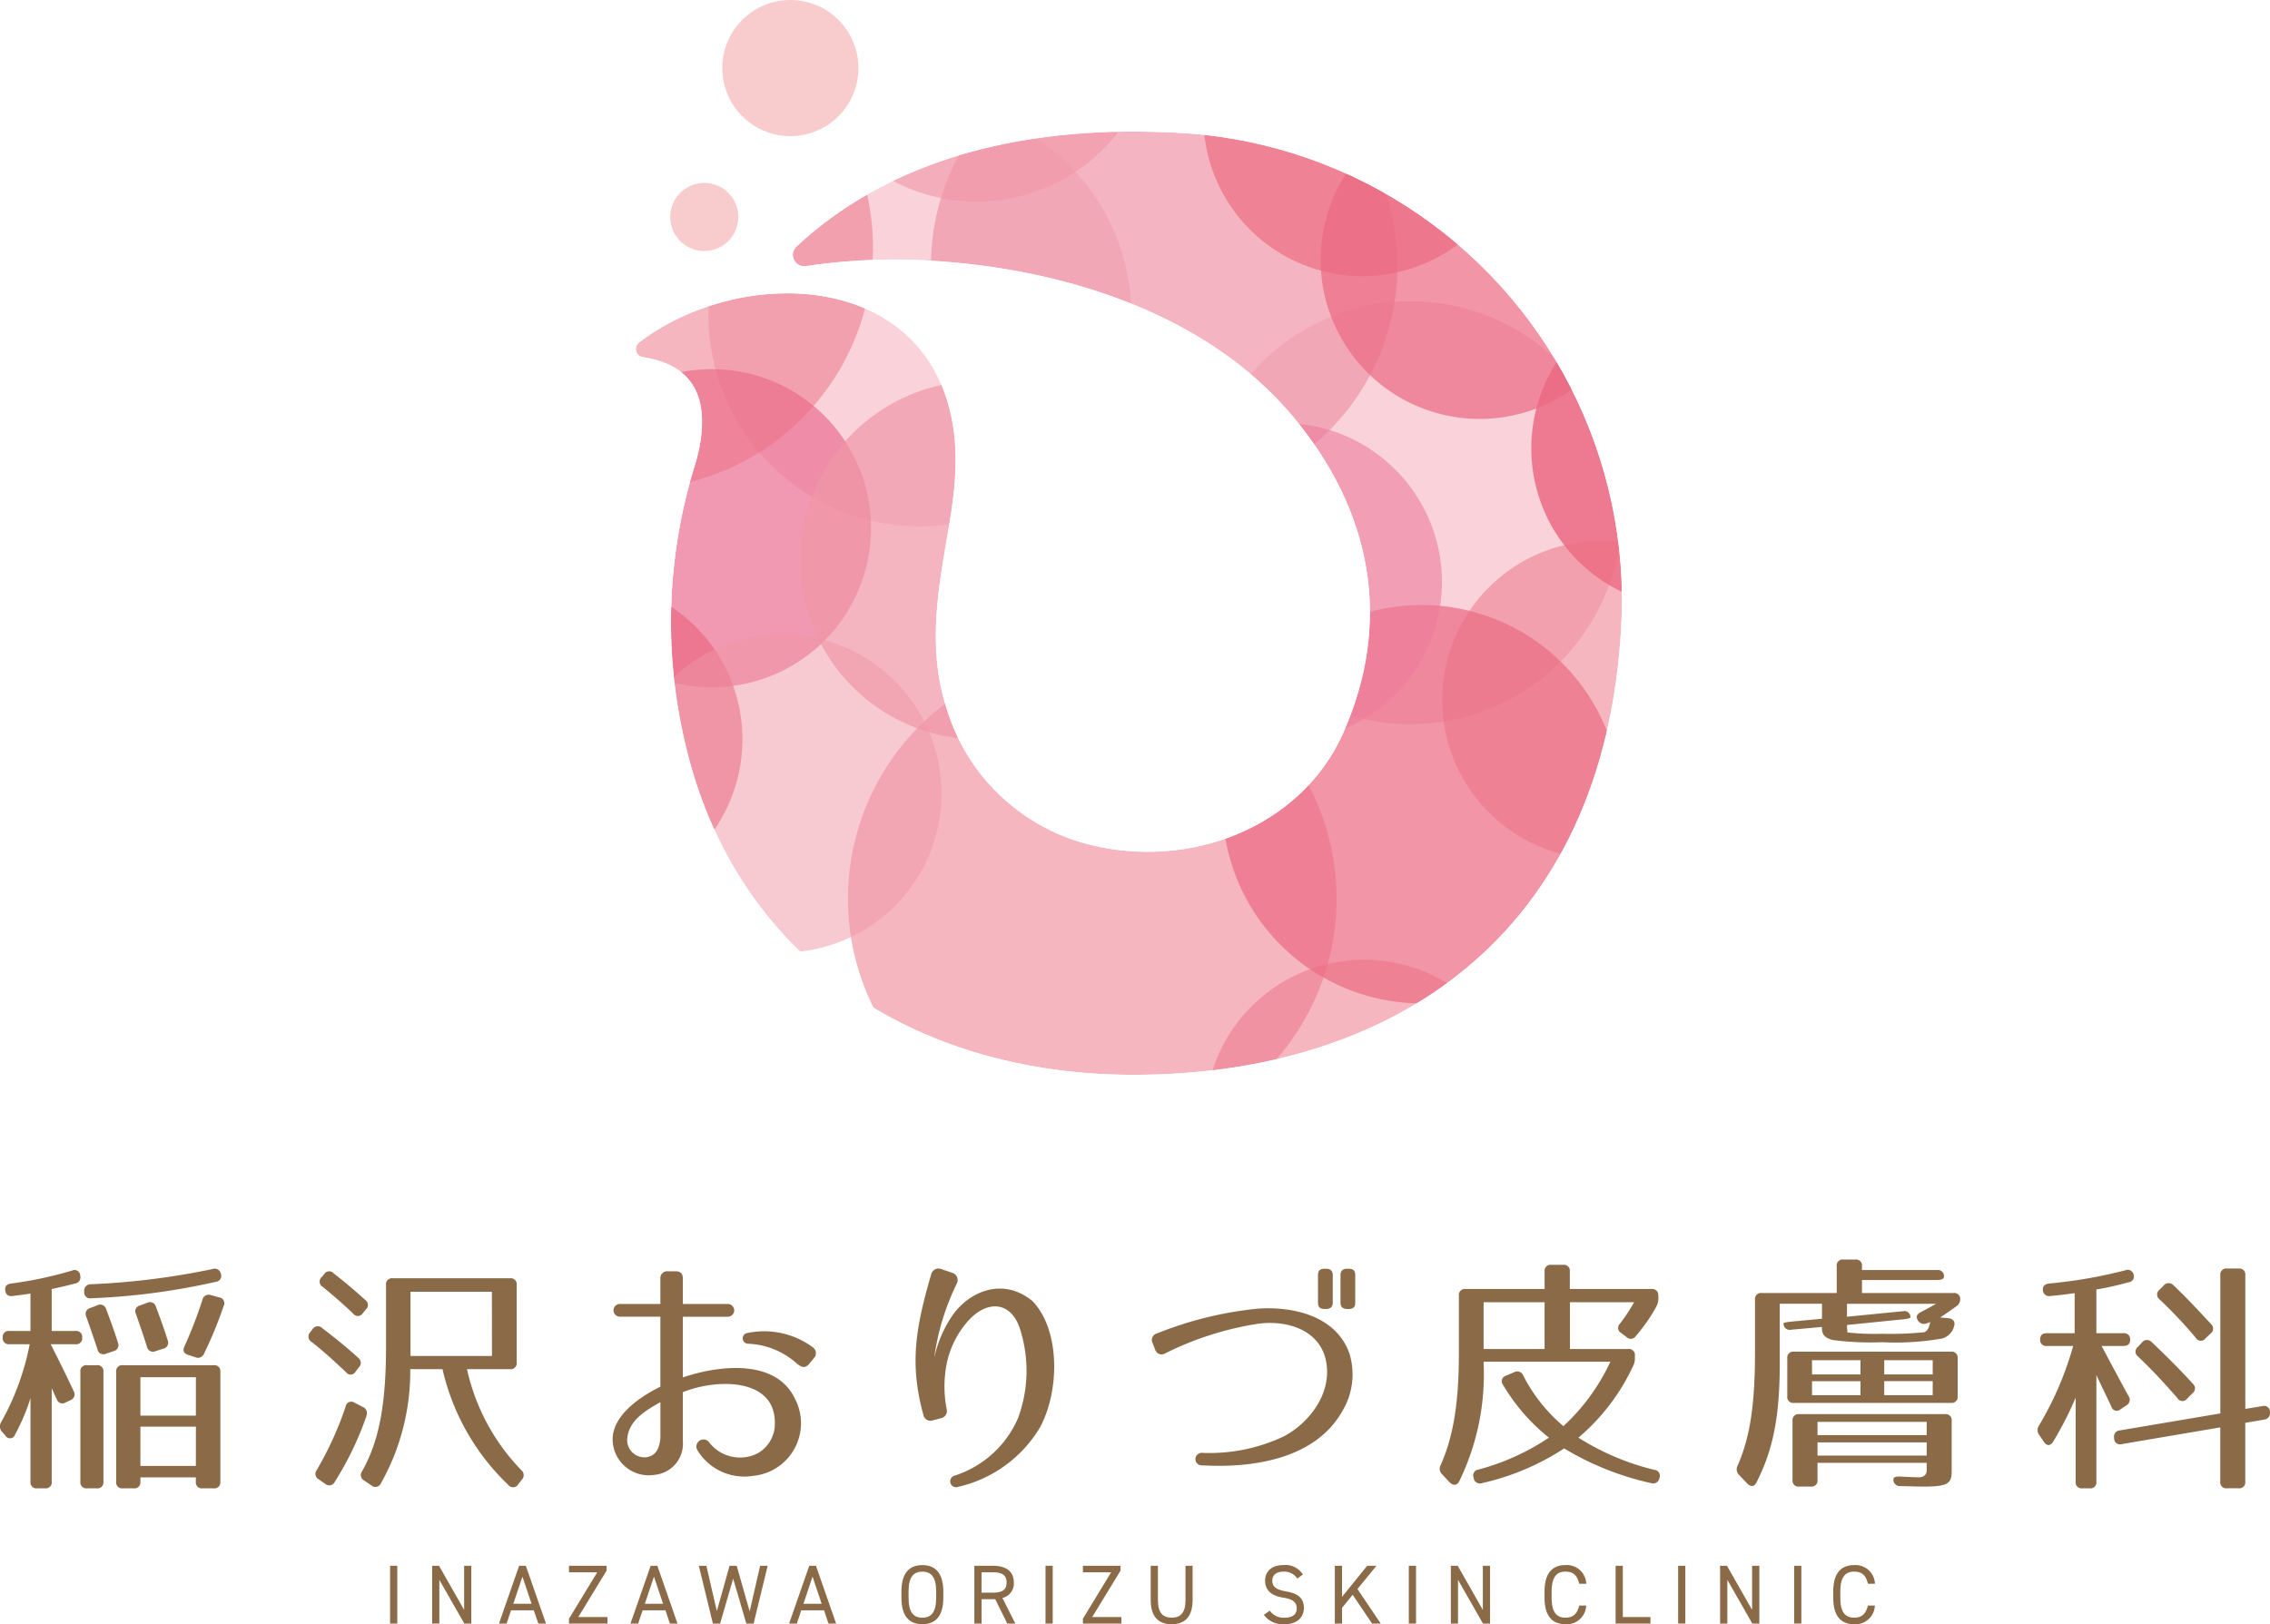
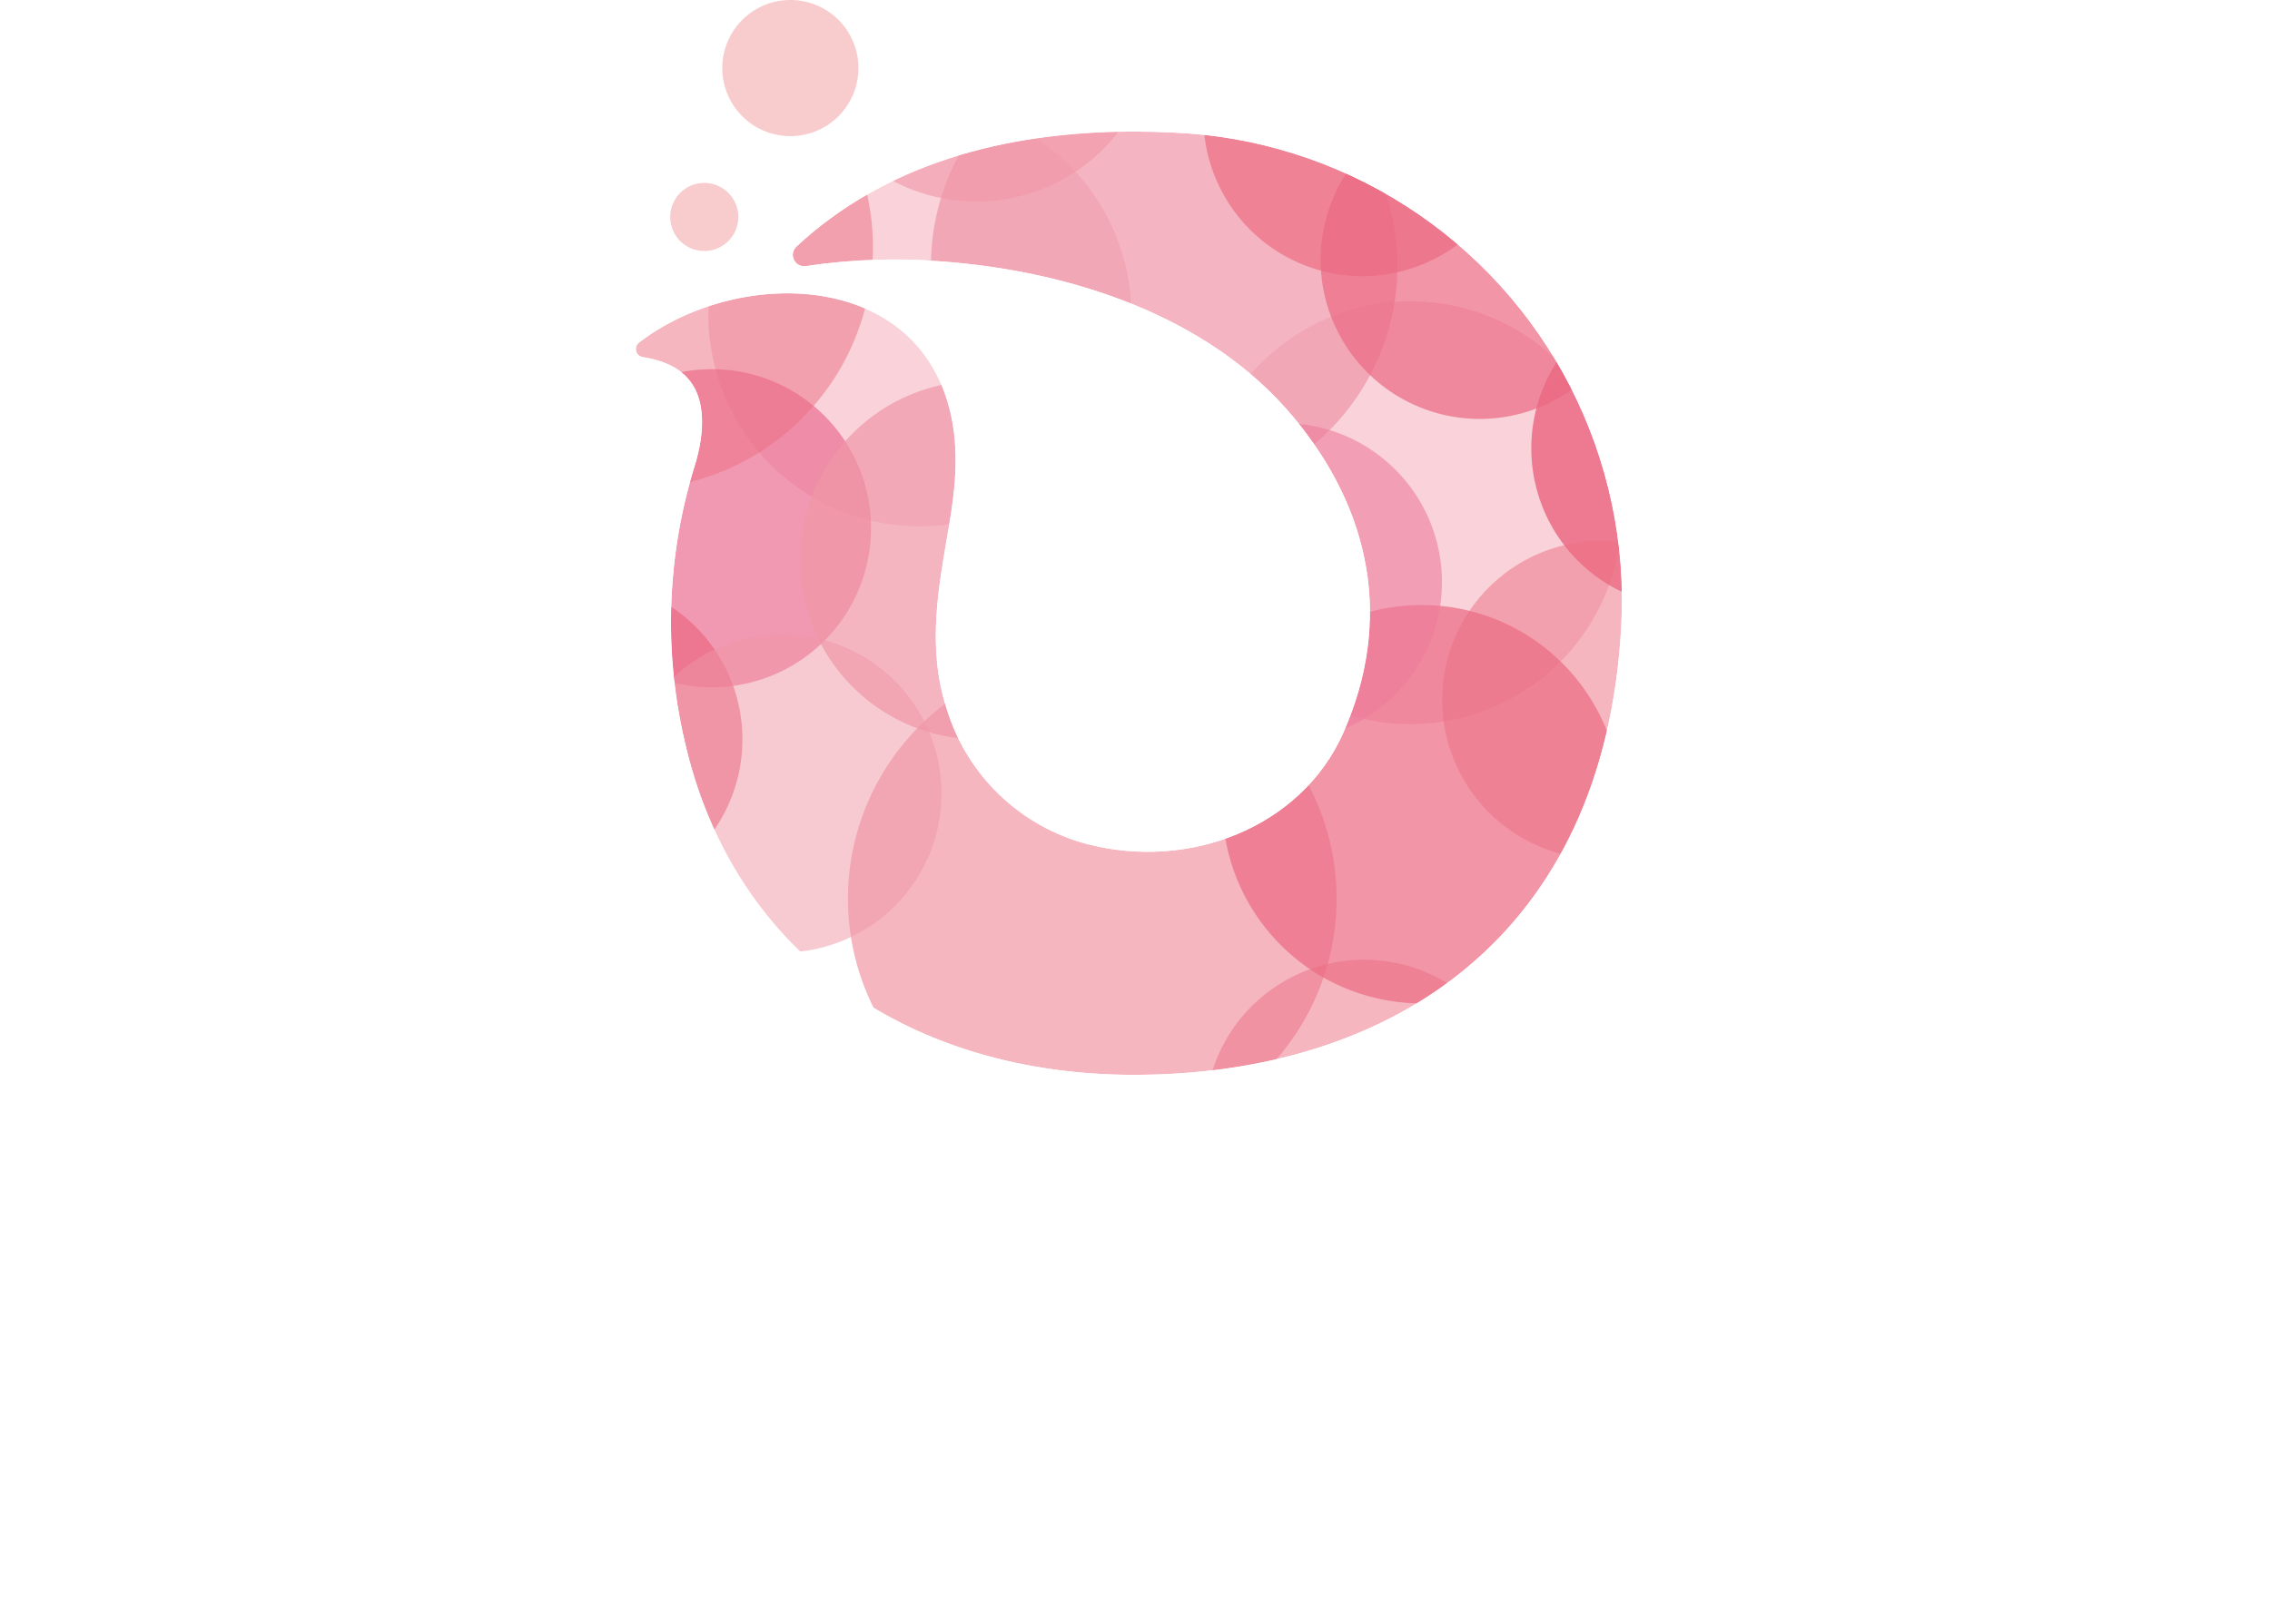
<svg xmlns="http://www.w3.org/2000/svg" width="214" height="153.159" viewBox="0 0 214 153.159">
  <defs>
    <clipPath id="clip-path">
-       <rect id="長方形_907" data-name="長方形 907" width="214" height="34.389" fill="none" />
-     </clipPath>
+       </clipPath>
    <clipPath id="clip-path-2">
      <path id="パス_1822" data-name="パス 1822" d="M55.706,58.106h0a1.067,1.067,0,0,0,.9,1.83A55.936,55.936,0,0,1,69.473,59.5c12.01.9,25.048,5.08,33.02,14.587,7.439,8.872,9.469,19.346,4.76,29.891-3.988,8.93-14.506,12.934-24.052,10.482a18.874,18.874,0,0,1-13.363-12.885c-1.842-5.8-.72-11.4.234-17.008.669-3.929,1.074-7.858-.123-11.846C66.209,60.26,49.913,60.217,40.88,67.139a.773.773,0,0,0,.349,1.382c3.412.538,6.252,2.36,5.447,7.894a16.848,16.848,0,0,1-.518,2.245,49.529,49.529,0,0,0-1,25.984C49.8,125.3,66.973,136.2,87.495,136.2c24.416,0,44.4-13.147,45.973-42.3A44.17,44.17,0,0,0,91.141,47.34q-1.81-.085-3.591-.086C75.2,47.254,63.987,50.4,55.708,58.1" transform="translate(-40.572 -47.254)" fill="none" />
    </clipPath>
    <clipPath id="clip-path-3">
      <rect id="長方形_838" data-name="長方形 838" width="30.005" height="30.003" fill="none" />
    </clipPath>
    <clipPath id="clip-path-4">
      <rect id="長方形_837" data-name="長方形 837" width="30.004" height="30.003" fill="none" />
    </clipPath>
    <clipPath id="clip-path-5">
      <rect id="長方形_840" data-name="長方形 840" width="46.068" height="46.069" fill="none" />
    </clipPath>
    <clipPath id="clip-path-7">
      <rect id="長方形_842" data-name="長方形 842" width="39.869" height="39.869" fill="none" />
    </clipPath>
    <clipPath id="clip-path-10">
      <rect id="長方形_843" data-name="長方形 843" width="39.869" height="39.868" fill="none" />
    </clipPath>
    <clipPath id="clip-path-11">
      <rect id="長方形_846" data-name="長方形 846" width="43.973" height="43.973" fill="none" />
    </clipPath>
    <clipPath id="clip-path-13">
      <rect id="長方形_848" data-name="長方形 848" width="30.003" height="30.003" fill="none" />
    </clipPath>
    <clipPath id="clip-path-14">
      <rect id="長方形_847" data-name="長方形 847" width="30.003" height="30.004" fill="none" />
    </clipPath>
    <clipPath id="clip-path-15">
      <rect id="長方形_850" data-name="長方形 850" width="30.004" height="30.004" fill="none" />
    </clipPath>
    <clipPath id="clip-path-21">
      <rect id="長方形_856" data-name="長方形 856" width="37.567" height="37.567" fill="none" />
    </clipPath>
    <clipPath id="clip-path-22">
      <rect id="長方形_855" data-name="長方形 855" width="37.567" height="37.566" fill="none" />
    </clipPath>
    <clipPath id="clip-path-25">
      <rect id="長方形_860" data-name="長方形 860" width="33.802" height="33.804" fill="none" />
    </clipPath>
    <clipPath id="clip-path-26">
      <rect id="長方形_859" data-name="長方形 859" width="33.802" height="33.802" fill="none" />
    </clipPath>
    <clipPath id="clip-path-28">
      <rect id="長方形_861" data-name="長方形 861" width="33.802" height="33.803" fill="none" />
    </clipPath>
    <clipPath id="clip-path-37">
      <rect id="長方形_872" data-name="長方形 872" width="45.707" height="45.707" fill="none" />
    </clipPath>
    <clipPath id="clip-path-39">
      <rect id="長方形_874" data-name="長方形 874" width="30.004" height="30.005" fill="none" />
    </clipPath>
  </defs>
  <g id="logo" transform="translate(-527 -2771)">
    <g id="グループ_1202" data-name="グループ 1202" transform="translate(527 2889.77)">
      <g id="グループ_1201" data-name="グループ 1201" transform="translate(0 0)" clip-path="url(#clip-path)">
        <path id="パス_1873" data-name="パス 1873" d="M1.2,4.079c-.424.047-.659-.117-.706-.542q-.071-.565.565-.636A36.743,36.743,0,0,0,6.805,1.676a.529.529,0,0,1,.754.471.588.588,0,0,1-.471.754c-.659.165-1.6.4-2.214.518V7.376H7.112a.562.562,0,0,1,.636.636.555.555,0,0,1-.636.612H4.78c1.06,2.1,1.766,3.557,2.167,4.428a.58.58,0,0,1-.306.848l-.447.212a.562.562,0,0,1-.848-.306c-.212-.448-.448-.99-.471-1.037v8.809a.562.562,0,0,1-.636.636h-.73a.562.562,0,0,1-.636-.636V13.712a18.879,18.879,0,0,1-1.461,3.44.492.492,0,0,1-.9.094l-.329-.377a.738.738,0,0,1-.071-.9A24.541,24.541,0,0,0,2.8,8.624H.893a.562.562,0,0,1-.636-.636.555.555,0,0,1,.636-.612H2.873V3.843c-.66.119-1.226.165-1.673.236M9.114,22.215h-.9a.562.562,0,0,1-.636-.636V11.239a.562.562,0,0,1,.636-.636h.9a.562.562,0,0,1,.636.636v10.34a.562.562,0,0,1-.636.636M8.548,2.971A70.094,70.094,0,0,0,20.043,1.534a.585.585,0,0,1,.777.448.556.556,0,0,1-.448.754A64.241,64.241,0,0,1,8.6,4.291a.554.554,0,0,1-.66-.612V3.631a.6.6,0,0,1,.612-.66m1.46,2.356c.4,1.06.778,2.1,1.107,3.157a.581.581,0,0,1-.424.8l-.706.235a.562.562,0,0,1-.8-.424c-.377-1.131-.73-2.143-1.06-3.085a.565.565,0,0,1,.376-.8l.683-.259a.58.58,0,0,1,.824.376M20.137,22.215H19.1a.562.562,0,0,1-.636-.636v-.4H13.236v.4a.563.563,0,0,1-.636.636H11.587a.562.562,0,0,1-.636-.636V11.239a.562.562,0,0,1,.636-.636h8.55a.562.562,0,0,1,.636.636v10.34a.562.562,0,0,1-.636.636M14.7,5.092c.4,1.06.777,2.1,1.107,3.156a.575.575,0,0,1-.424.8l-.73.235a.574.574,0,0,1-.8-.424c-.353-1.131-.707-2.143-1.037-3.085a.553.553,0,0,1,.377-.8l.683-.258a.581.581,0,0,1,.825.377m3.768,6.642H13.236v3.627h5.229Zm0,4.664H13.236v3.7h5.229ZM21.1,4.973A37.828,37.828,0,0,1,19.242,9.5a.616.616,0,0,1-.824.354l-.659-.212c-.424-.142-.565-.4-.377-.8a40.6,40.6,0,0,0,1.7-4.4.6.6,0,0,1,.8-.447l.777.212a.565.565,0,0,1,.448.777" transform="translate(0 -0.639)" fill="#8b6a48" />
        <path id="パス_1874" data-name="パス 1874" d="M51.827,7.3c1.39,1.06,2.52,2,3.392,2.8a.593.593,0,0,1,.047.9l-.306.4a.529.529,0,0,1-.9.047c-1.083-1.013-2.143-2-3.274-2.873a.581.581,0,0,1-.094-.9l.212-.283a.591.591,0,0,1,.919-.094M56,15.546A29.83,29.83,0,0,1,53,21.789a.577.577,0,0,1-.9.188l-.612-.424a.583.583,0,0,1-.188-.872,32.119,32.119,0,0,0,2.732-6.006.532.532,0,0,1,.824-.353l.777.4a.623.623,0,0,1,.353.824M52.886,2.121c1.178.918,2.167,1.767,2.992,2.52a.556.556,0,0,1,.07.872l-.306.376a.539.539,0,0,1-.895.047Q53.3,4.559,51.85,3.393a.567.567,0,0,1-.094-.9l.235-.283a.566.566,0,0,1,.9-.094m16.629,9.045H65.464A19.8,19.8,0,0,0,70.6,20.7a.613.613,0,0,1,.024.9l-.33.424a.561.561,0,0,1-.918.071,21.759,21.759,0,0,1-6.218-10.929H60.117a21.564,21.564,0,0,1-2.779,10.788.569.569,0,0,1-.895.165l-.66-.447a.587.587,0,0,1-.212-.872c1.6-2.827,2.261-6.265,2.261-11.753V3.228a.562.562,0,0,1,.636-.636H69.515a.562.562,0,0,1,.636.636v7.3a.562.562,0,0,1-.636.636m-1.7-7.3H60.141V9.917h7.679Z" transform="translate(-21.441 -0.826)" fill="#8b6a48" />
        <path id="パス_1875" data-name="パス 1875" d="M106.952,6.211v5.723c3.156-1.083,8.738-1.885,10.575,2.026a4.98,4.98,0,0,1-3.957,7.255,5.163,5.163,0,0,1-5.252-2.426.669.669,0,0,1,1.06-.8,3.674,3.674,0,0,0,4.617,1.106,3.224,3.224,0,0,0,1.6-2.331c.5-4.758-5.229-4.806-8.644-3.44V17.94a2.947,2.947,0,0,1-2.662,3.18,3.409,3.409,0,0,1-3.957-3.321c-.024-2.308,2.638-4.074,4.5-4.993v-6.6h-3.816a.6.6,0,1,1,0-1.2h3.816V2.63a.644.644,0,0,1,.706-.706h.73c.471,0,.683.235.683.706v2.38h4.24a.6.6,0,0,1,0,1.2ZM101.7,17.776a1.63,1.63,0,0,0,1.885,1.672c.918-.188,1.154-.918,1.249-1.79V14.266c-1.272.73-3.015,1.672-3.133,3.51m16.04-7.113a7.326,7.326,0,0,0-4.664-1.908.508.508,0,0,1-.024-1.013,7.717,7.717,0,0,1,6.171,1.367.691.691,0,0,1,.189.872l-.518.636c-.377.471-.706.4-1.154.047" transform="translate(-42.576 -0.817)" fill="#8b6a48" />
        <path id="パス_1876" data-name="パス 1876" d="M153.845,2.866A22.742,22.742,0,0,0,151.7,9.908a11.427,11.427,0,0,1,1.814-4.145c1.649-2.215,4.735-3.44,7.443-1.225,2.615,2.708,2.591,8.409.73,11.895a12.128,12.128,0,0,1-7.726,5.629.556.556,0,1,1-.329-1.06,9.759,9.759,0,0,0,5.959-5.394,12.854,12.854,0,0,0,.283-8.149c-.8-2.992-3.251-3.085-5.088-.919a8.734,8.734,0,0,0-1.885,3.793,11.177,11.177,0,0,0-.023,4.427.686.686,0,0,1-.519.825l-.8.212a.677.677,0,0,1-.872-.494c-1.342-4.852-.73-8.267.73-13.285a.708.708,0,0,1,.942-.494l1.036.353a.716.716,0,0,1,.448.99" transform="translate(-63.629 -0.628)" fill="#8b6a48" />
        <path id="パス_1877" data-name="パス 1877" d="M189.113,7.615a34.743,34.743,0,0,1,9.422-2.331c3.25-.259,7.466.588,8.738,4.239a6.707,6.707,0,0,1-.636,5.347c-2.473,4.475-8.22,5.464-13.237,5.181a.592.592,0,1,1,0-1.178,16.324,16.324,0,0,0,7.679-1.554c2.473-1.3,4.64-4.192,3.957-7.231-.66-2.873-3.745-3.745-6.36-3.392a29.656,29.656,0,0,0-8.786,2.8.633.633,0,0,1-.942-.377l-.235-.588a.642.642,0,0,1,.4-.919m15.945-2.308h-.141c-.424,0-.613-.188-.613-.588V2.1c0-.4.188-.589.613-.589h.141c.4,0,.636.188.636.589V4.718c0,.4-.235.588-.636.588m2.144,0h-.142c-.4,0-.636-.188-.636-.588V2.1c0-.4.235-.589.636-.589h.142c.424,0,.612.188.612.589V4.718c0,.4-.189.588-.612.588" transform="translate(-80.052 -0.643)" fill="#8b6a48" />
        <path id="パス_1878" data-name="パス 1878" d="M256.4,3.78v.212a1.609,1.609,0,0,1-.188.8,15.788,15.788,0,0,1-1.932,2.779.566.566,0,0,1-.895.094l-.495-.377a.543.543,0,0,1-.118-.871,16.794,16.794,0,0,0,1.342-2.026h-6.054V8.8h5.488a.563.563,0,0,1,.636.636v.188a1.55,1.55,0,0,1-.165.778,19.791,19.791,0,0,1-5.158,6.76,23.774,23.774,0,0,0,7.184,3.039.551.551,0,0,1,.448.777.591.591,0,0,1-.777.471,27.122,27.122,0,0,1-8.2-3.274,23.413,23.413,0,0,1-7.749,3.274.591.591,0,0,1-.777-.448v-.047a.554.554,0,0,1,.424-.778,21.993,21.993,0,0,0,6.665-3.015,18.3,18.3,0,0,1-4.334-4.993.544.544,0,0,1,.283-.849l.778-.33a.6.6,0,0,1,.848.307,15.538,15.538,0,0,0,3.792,4.781A19.331,19.331,0,0,0,251.873,10H239.931v.283a23.055,23.055,0,0,1-2.308,11c-.212.4-.565.424-.9.094l-.706-.754a.716.716,0,0,1-.142-.872c1.178-2.662,1.719-5.794,1.719-10.576V3.78a.563.563,0,0,1,.636-.636h7.443V1.5a.562.562,0,0,1,.636-.636h1.107a.562.562,0,0,1,.636.636V3.144h7.7a.563.563,0,0,1,.636.636m-10.717.612h-5.747V8.8h5.747Z" transform="translate(-100.059 -0.365)" fill="#8b6a48" />
        <path id="パス_1879" data-name="パス 1879" d="M303.954,1.625c0,.188-.212.307-.636.307h-7.09V3.156h8.621a.562.562,0,0,1,.636.636.771.771,0,0,1-.353.612c-.33.236-.848.613-1.531,1.06l.777.071c.424.048.66.306.542.73a1.64,1.64,0,0,1-1.108,1.178,25.361,25.361,0,0,1-5.676.353,27.239,27.239,0,0,1-4.688-.211c-.848-.236-1.013-.613-.989-1.226l-2.921.26a.581.581,0,0,1-.706-.589c0-.07.212-.118.612-.165l3.015-.282V4.169h-3.981V9.728c0,5.064-.612,8.172-2.19,11.282-.212.424-.542.448-.872.118l-.754-.8a.727.727,0,0,1-.165-.872c1.178-2.709,1.648-5.677,1.648-10.882V3.792a.562.562,0,0,1,.636-.636h7.066V.636A.562.562,0,0,1,294.486,0h1.108a.562.562,0,0,1,.635.636V.99h7.09a.562.562,0,0,1,.636.636m.659,11.895H289.822a.562.562,0,0,1-.636-.636V9.327a.562.562,0,0,1,.636-.636h14.791a.562.562,0,0,1,.636.636v3.556a.562.562,0,0,1-.636.636m-2.59,7.891c-.471,0-1.249-.024-2.19-.048a.588.588,0,0,1-.636-.659c0-.188.235-.259.683-.235.942.047,1.555.07,1.719.07.589-.023.73-.376.73-.636v-.73H292.036v1.6a.562.562,0,0,1-.636.636h-1.083a.562.562,0,0,1-.636-.636V15.216a.562.562,0,0,1,.636-.636h13.732a.562.562,0,0,1,.636.636v4.758c0,1.154-.377,1.437-2.661,1.437M296.088,9.492h-4.569v1.343h4.569Zm0,1.979h-4.569V12.79h4.569Zm6.241,3.839H292.036v1.248h10.293Zm0,1.931H292.036v1.248h10.293ZM300.8,5.441c0,.071-.212.142-.612.188l-5.37.542a5.152,5.152,0,0,0,.047.707A23.467,23.467,0,0,0,298.113,7a31.663,31.663,0,0,0,3.957-.141c.235-.047.471-.306.589-.965a1.394,1.394,0,0,1-.307.117.663.663,0,0,1-.872-.306c-.188-.306-.07-.565.306-.754s.849-.448,1.437-.778h-8.409V5.394l5.276-.519a.566.566,0,0,1,.707.565m2.1,4.051h-4.57v1.343h4.57Zm0,1.979h-4.57V12.79h4.57Z" transform="translate(-120.694 0)" fill="#8b6a48" />
        <path id="パス_1880" data-name="パス 1880" d="M334.894,4.065a.581.581,0,0,1-.706-.589c-.024-.33.165-.541.589-.588a45.494,45.494,0,0,0,7.184-1.249.568.568,0,0,1,.777.4.548.548,0,0,1-.471.73c-.942.26-1.955.5-3.038.683V7.574h2.544a.563.563,0,0,1,.636.636q0,.566-.636.565h-2.049c1.036,1.955,1.931,3.627,2.544,4.734a.6.6,0,0,1-.212.871l-.565.377a.522.522,0,0,1-.848-.258c-.471-1.037-.966-1.979-1.413-2.992V21.564a.562.562,0,0,1-.636.636h-.683a.562.562,0,0,1-.635-.636V13.65a32.457,32.457,0,0,1-2.12,4.146c-.259.424-.612.424-.872.024l-.447-.66a.743.743,0,0,1-.024-.872,30.56,30.56,0,0,0,3.227-7.513h-2.473a.562.562,0,0,1-.636-.636q0-.566.636-.565h2.614V3.8c-.589.071-1.342.189-2.285.26m20.7,10.929v.023a.622.622,0,0,1-.542.707l-1.79.306v5.535a.562.562,0,0,1-.636.636h-1.083a.562.562,0,0,1-.636-.636V16.454l-9.3,1.578a.549.549,0,0,1-.706-.542v-.047a.579.579,0,0,1,.542-.706l9.469-1.6V2.109a.562.562,0,0,1,.636-.636h1.083a.562.562,0,0,1,.636.636v12.6l1.6-.259a.56.56,0,0,1,.73.542M344.456,8.422c1.484,1.413,2.756,2.685,3.863,3.91a.579.579,0,0,1-.024.9l-.518.519a.54.54,0,0,1-.9-.048c-1.225-1.413-2.45-2.732-3.722-3.933a.564.564,0,0,1-.024-.9l.4-.424a.588.588,0,0,1,.918-.024m2.049-5.37c1.39,1.319,2.52,2.567,3.533,3.651a.578.578,0,0,1-.024.895l-.5.471a.54.54,0,0,1-.895-.047,42.231,42.231,0,0,0-3.416-3.627.575.575,0,0,1-.023-.919l.4-.4a.6.6,0,0,1,.919-.023" transform="translate(-141.597 -0.625)" fill="#8b6a48" />
        <rect id="長方形_902" data-name="長方形 902" width="0.679" height="5.45" transform="translate(36.775 28.877)" fill="#8b6a48" />
        <path id="パス_1881" data-name="パス 1881" d="M74.459,50.164v5.45H73.8l-2.354-4.123v4.123h-.679v-5.45h.648l2.369,4.162V50.164Z" transform="translate(-30.028 -21.287)" fill="#8b6a48" />
        <path id="パス_1882" data-name="パス 1882" d="M81.719,55.614l1.9-5.45h.631l1.9,5.45h-.719L85,54.366H82.856l-.419,1.248Zm1.35-1.864h1.722l-.861-2.559Z" transform="translate(-34.678 -21.287)" fill="#8b6a48" />
        <path id="パス_1883" data-name="パス 1883" d="M96.727,50.164v.458L94.058,55h2.748v.616H93.181v-.458l2.661-4.376H93.181v-.616Z" transform="translate(-39.541 -21.287)" fill="#8b6a48" />
        <path id="パス_1884" data-name="パス 1884" d="M103.258,55.614l1.9-5.45h.631l1.9,5.45h-.719l-.418-1.248H104.4l-.419,1.248Zm1.35-1.864h1.722l-.861-2.559Z" transform="translate(-43.818 -21.287)" fill="#8b6a48" />
        <path id="パス_1885" data-name="パス 1885" d="M116.452,55.613h-.679l-1.327-5.45h.71l.988,4.281,1.2-4.281h.671l1.224,4.3.987-4.3h.711l-1.327,5.45h-.687l-1.24-4.233Z" transform="translate(-48.565 -21.287)" fill="#8b6a48" />
        <path id="パス_1886" data-name="パス 1886" d="M129.231,55.614l1.9-5.45h.631l1.9,5.45h-.719l-.418-1.248h-2.148l-.419,1.248Zm1.35-1.864H132.3l-.861-2.559Z" transform="translate(-54.839 -21.287)" fill="#8b6a48" />
        <path id="パス_1887" data-name="パス 1887" d="M149.6,55.63c-1.208,0-1.974-.726-1.974-2.487v-.6c0-1.761.766-2.488,1.974-2.488s1.974.727,1.974,2.488v.6c0,1.761-.766,2.487-1.974,2.487m-1.3-2.487c0,1.35.458,1.871,1.3,1.871s1.3-.521,1.3-1.871v-.6c0-1.351-.458-1.871-1.3-1.871s-1.3.52-1.3,1.871Z" transform="translate(-62.645 -21.241)" fill="#8b6a48" />
        <path id="パス_1888" data-name="パス 1888" d="M162.672,55.614l-1.137-2.3h-1.288v2.3h-.679v-5.45h1.738c1.255,0,1.983.522,1.983,1.58a1.388,1.388,0,0,1-1.075,1.454l1.217,2.417ZM161.306,52.7c.924,0,1.3-.284,1.3-.956s-.379-.964-1.3-.964h-1.059V52.7Z" transform="translate(-67.713 -21.287)" fill="#8b6a48" />
        <rect id="長方形_903" data-name="長方形 903" width="0.679" height="5.45" transform="translate(98.564 28.877)" fill="#8b6a48" />
        <path id="パス_1889" data-name="パス 1889" d="M180.892,50.164v.458L178.223,55h2.748v.616h-3.625v-.458l2.661-4.376h-2.661v-.616Z" transform="translate(-75.257 -21.287)" fill="#8b6a48" />
        <path id="パス_1890" data-name="パス 1890" d="M192.4,50.164v3.231c0,1.611-.766,2.282-1.974,2.282s-1.974-.672-1.974-2.275V50.164h.679V53.4c0,1.193.458,1.658,1.3,1.658s1.3-.466,1.3-1.658V50.164Z" transform="translate(-79.97 -21.287)" fill="#8b6a48" />
        <path id="パス_1891" data-name="パス 1891" d="M210.136,51.326a1.447,1.447,0,0,0-1.3-.655c-.631,0-1.058.284-1.058.853,0,.648.49.869,1.288,1.011,1.051.181,1.69.561,1.69,1.572,0,.71-.474,1.524-1.832,1.524a2.2,2.2,0,0,1-1.943-.892l.561-.387a1.569,1.569,0,0,0,1.383.663c.892,0,1.153-.41,1.153-.877,0-.513-.261-.861-1.288-1.018s-1.69-.648-1.69-1.6c0-.782.513-1.469,1.761-1.469a1.927,1.927,0,0,1,1.8.892Z" transform="translate(-87.834 -21.241)" fill="#8b6a48" />
        <path id="パス_1892" data-name="パス 1892" d="M222.113,55.613,220.281,52.9l-1,1.232v1.485H218.6v-5.45h.679v2.93l2.37-2.93h.876l-1.793,2.188,2.2,3.262Z" transform="translate(-92.763 -21.287)" fill="#8b6a48" />
        <rect id="長方形_904" data-name="長方形 904" width="0.679" height="5.45" transform="translate(132.814 28.877)" fill="#8b6a48" />
        <path id="パス_1893" data-name="パス 1893" d="M241.294,50.164v5.45h-.663l-2.354-4.123v4.123H237.6v-5.45h.648l2.369,4.162V50.164Z" transform="translate(-100.825 -21.287)" fill="#8b6a48" />
        <path id="パス_1894" data-name="パス 1894" d="M256.215,51.815c-.189-.853-.624-1.145-1.3-1.145-.838,0-1.3.521-1.3,1.871v.6c0,1.35.458,1.871,1.3,1.871.71,0,1.113-.347,1.3-1.145h.656a1.826,1.826,0,0,1-1.951,1.761c-1.208,0-1.974-.726-1.974-2.487v-.6c0-1.76.766-2.487,1.974-2.487a1.831,1.831,0,0,1,1.958,1.761Z" transform="translate(-107.337 -21.241)" fill="#8b6a48" />
        <path id="パス_1895" data-name="パス 1895" d="M265.265,55h2.607v.616h-3.286v-5.45h.679Z" transform="translate(-112.277 -21.287)" fill="#8b6a48" />
        <rect id="長方形_905" data-name="長方形 905" width="0.679" height="5.45" transform="translate(158.203 28.877)" fill="#8b6a48" />
        <path id="パス_1896" data-name="パス 1896" d="M285.4,50.164v5.45h-.663l-2.354-4.123v4.123H281.7v-5.45h.648l2.369,4.162V50.164Z" transform="translate(-119.541 -21.287)" fill="#8b6a48" />
        <rect id="長方形_906" data-name="長方形 906" width="0.679" height="5.45" transform="translate(169.141 28.877)" fill="#8b6a48" />
        <path id="パス_1897" data-name="パス 1897" d="M303.493,51.815c-.19-.853-.624-1.145-1.3-1.145-.838,0-1.3.521-1.3,1.871v.6c0,1.35.458,1.871,1.3,1.871.71,0,1.113-.347,1.3-1.145h.656A1.826,1.826,0,0,1,302.2,55.63c-1.208,0-1.974-.726-1.974-2.487v-.6c0-1.76.766-2.487,1.974-2.487a1.831,1.831,0,0,1,1.958,1.761Z" transform="translate(-127.4 -21.241)" fill="#8b6a48" />
      </g>
    </g>
    <g id="logo-2" data-name="logo" transform="translate(586.944 2771)">
      <g id="グループ_1134" data-name="グループ 1134" transform="translate(0 0)">
        <g id="グループ_1129" data-name="グループ 1129" transform="translate(0 12.408)">
          <g id="グループ_1128" data-name="グループ 1128" clip-path="url(#clip-path-2)">
            <g id="グループ_1037" data-name="グループ 1037" transform="translate(-17.727 67.044)" opacity="0.7">
              <g id="グループ_1036" data-name="グループ 1036" transform="translate(0)">
                <g id="グループ_1035" data-name="グループ 1035" clip-path="url(#clip-path-3)">
                  <g id="グループ_1034" data-name="グループ 1034">
                    <g id="グループ_1033" data-name="グループ 1033" clip-path="url(#clip-path-4)">
                      <path id="パス_1803" data-name="パス 1803" d="M39.783,178.722a15,15,0,1,1-15-15,15,15,0,0,1,15,15Z" transform="translate(-9.778 -163.72)" fill="#f094a6" />
                    </g>
                  </g>
                </g>
              </g>
            </g>
            <g id="グループ_1042" data-name="グループ 1042" transform="translate(19.993 49.308)" opacity="0.5">
              <g id="グループ_1041" data-name="グループ 1041">
                <g id="グループ_1040" data-name="グループ 1040" clip-path="url(#clip-path-5)">
                  <g id="グループ_1039" data-name="グループ 1039">
                    <g id="グループ_1038" data-name="グループ 1038" clip-path="url(#clip-path-5)">
                      <path id="パス_1804" data-name="パス 1804" d="M121.372,155.945a23.034,23.034,0,1,1-23.034-23.034,23.034,23.034,0,0,1,23.034,23.034" transform="translate(-75.304 -132.91)" fill="#ec6d81" />
                    </g>
                  </g>
                </g>
              </g>
            </g>
            <g id="グループ_1047" data-name="グループ 1047" transform="translate(53.082 16.007)" opacity="0.3">
              <g id="グループ_1046" data-name="グループ 1046">
                <g id="グループ_1045" data-name="グループ 1045" clip-path="url(#clip-path-7)">
                  <g id="グループ_1044" data-name="グループ 1044" transform="translate(0.001)">
                    <g id="グループ_1043" data-name="グループ 1043" clip-path="url(#clip-path-7)">
                      <path id="パス_1805" data-name="パス 1805" d="M172.654,94.994A19.935,19.935,0,1,1,152.72,75.06a19.935,19.935,0,0,1,19.935,19.934" transform="translate(-132.786 -75.06)" fill="#ec6d81" />
                    </g>
                  </g>
                </g>
              </g>
            </g>
            <g id="グループ_1052" data-name="グループ 1052" transform="translate(6.843 -2.646)" opacity="0.3">
              <g id="グループ_1051" data-name="グループ 1051">
                <g id="グループ_1050" data-name="グループ 1050" clip-path="url(#clip-path-7)">
                  <g id="グループ_1049" data-name="グループ 1049" transform="translate(0.001)">
                    <g id="グループ_1048" data-name="グループ 1048" clip-path="url(#clip-path-10)">
                      <path id="パス_1806" data-name="パス 1806" d="M92.329,62.591A19.935,19.935,0,1,1,72.395,42.657,19.935,19.935,0,0,1,92.329,62.591Z" transform="translate(-52.461 -42.657)" fill="#ec6d81" />
                    </g>
                  </g>
                </g>
              </g>
            </g>
            <g id="グループ_1057" data-name="グループ 1057" transform="translate(27.817 -9.334)" opacity="0.7">
              <g id="グループ_1056" data-name="グループ 1056">
                <g id="グループ_1055" data-name="グループ 1055" clip-path="url(#clip-path-11)">
                  <g id="グループ_1054" data-name="グループ 1054">
                    <g id="グループ_1053" data-name="グループ 1053" clip-path="url(#clip-path-11)">
                      <path id="パス_1807" data-name="パス 1807" d="M132.869,53.025a21.986,21.986,0,1,1-21.986-21.986,21.986,21.986,0,0,1,21.986,21.986" transform="translate(-88.895 -31.039)" fill="#f094a6" />
                    </g>
                  </g>
                </g>
              </g>
            </g>
            <g id="グループ_1062" data-name="グループ 1062" transform="translate(-7.833 22.401)" opacity="0.7">
              <g id="グループ_1061" data-name="グループ 1061">
                <g id="グループ_1060" data-name="グループ 1060" clip-path="url(#clip-path-13)">
                  <g id="グループ_1059" data-name="グループ 1059" transform="translate(0 -0.001)">
                    <g id="グループ_1058" data-name="グループ 1058" clip-path="url(#clip-path-14)">
                      <path id="パス_1808" data-name="パス 1808" d="M56.97,101.17a15,15,0,1,1-15-15,15,15,0,0,1,15,15h0" transform="translate(-26.966 -86.167)" fill="#eb6d93" />
                    </g>
                  </g>
                </g>
              </g>
            </g>
            <g id="グループ_1067" data-name="グループ 1067" transform="translate(53.498 -16.371)" opacity="0.7">
              <g id="グループ_1066" data-name="グループ 1066">
                <g id="グループ_1065" data-name="グループ 1065" clip-path="url(#clip-path-15)">
                  <g id="グループ_1064" data-name="グループ 1064" transform="translate(0.001 0.001)">
                    <g id="グループ_1063" data-name="グループ 1063" clip-path="url(#clip-path-4)">
                      <path id="パス_1809" data-name="パス 1809" d="M163.512,33.816a15,15,0,1,1-15-15,15,15,0,0,1,15,15" transform="translate(-133.509 -18.815)" fill="#ec6d81" />
                    </g>
                  </g>
                </g>
              </g>
            </g>
            <g id="グループ_1072" data-name="グループ 1072" transform="translate(5.111 69.636)" opacity="0.7">
              <g id="グループ_1071" data-name="グループ 1071">
                <g id="グループ_1070" data-name="グループ 1070" clip-path="url(#clip-path-15)">
                  <g id="グループ_1069" data-name="グループ 1069" transform="translate(0 0.001)">
                    <g id="グループ_1068" data-name="グループ 1068" clip-path="url(#clip-path-13)">
                      <path id="パス_1810" data-name="パス 1810" d="M101.573,194.283v0Z" transform="translate(-71.569 -179.281)" fill="#f0939d" />
                    </g>
                  </g>
                </g>
              </g>
            </g>
            <g id="グループ_1077" data-name="グループ 1077" transform="translate(-19.955 42.311)" opacity="0.7">
              <g id="グループ_1076" data-name="グループ 1076" transform="translate(0)">
                <g id="グループ_1075" data-name="グループ 1075" clip-path="url(#clip-path-13)">
                  <g id="グループ_1074" data-name="グループ 1074" transform="translate(0 -0.001)">
                    <g id="グループ_1073" data-name="グループ 1073" clip-path="url(#clip-path-15)">
                      <path id="パス_1811" data-name="パス 1811" d="M35.911,135.757a15,15,0,1,1-15-15,15,15,0,0,1,15,15Z" transform="translate(-5.908 -120.754)" fill="#eb6881" />
                    </g>
                  </g>
                </g>
              </g>
            </g>
            <g id="グループ_1082" data-name="グループ 1082" transform="translate(55.293 44.643)" opacity="0.7">
              <g id="グループ_1081" data-name="グループ 1081">
                <g id="グループ_1080" data-name="グループ 1080" clip-path="url(#clip-path-21)">
                  <g id="グループ_1079" data-name="グループ 1079">
                    <g id="グループ_1078" data-name="グループ 1078" clip-path="url(#clip-path-22)">
                      <path id="パス_1812" data-name="パス 1812" d="M174.193,143.589a18.783,18.783,0,1,1-18.783-18.783,18.783,18.783,0,0,1,18.783,18.783" transform="translate(-136.626 -124.806)" fill="#eb6881" />
                    </g>
                  </g>
                </g>
              </g>
            </g>
            <g id="グループ_1087" data-name="グループ 1087" transform="translate(84.412 14.86)" opacity="0.7">
              <g id="グループ_1086" data-name="グループ 1086">
                <g id="グループ_1085" data-name="グループ 1085" clip-path="url(#clip-path-15)">
                  <g id="グループ_1084" data-name="グループ 1084" transform="translate(0.001 0.001)">
                    <g id="グループ_1083" data-name="グループ 1083" clip-path="url(#clip-path-13)">
                      <path id="パス_1813" data-name="パス 1813" d="M217.214,88.071a15,15,0,1,1-15-15,15,15,0,0,1,15,15h0" transform="translate(-187.211 -73.07)" fill="#e95472" />
                    </g>
                  </g>
                </g>
              </g>
            </g>
            <g id="グループ_1092" data-name="グループ 1092" transform="translate(15.483 23.511)" opacity="0.7">
              <g id="グループ_1091" data-name="グループ 1091">
                <g id="グループ_1090" data-name="グループ 1090" clip-path="url(#clip-path-25)">
                  <g id="グループ_1089" data-name="グループ 1089">
                    <g id="グループ_1088" data-name="グループ 1088" clip-path="url(#clip-path-26)">
                      <path id="パス_1814" data-name="パス 1814" d="M101.271,105a16.9,16.9,0,1,1-16.9-16.9,16.9,16.9,0,0,1,16.9,16.9" transform="translate(-67.469 -88.098)" fill="#f096a6" />
                    </g>
                  </g>
                </g>
              </g>
            </g>
            <g id="グループ_1097" data-name="グループ 1097" transform="translate(15.208 -27.202)" opacity="0.6">
              <g id="グループ_1096" data-name="グループ 1096">
                <g id="グループ_1095" data-name="グループ 1095" clip-path="url(#clip-path-26)">
                  <g id="グループ_1094" data-name="グループ 1094" transform="translate(0 -0.001)">
                    <g id="グループ_1093" data-name="グループ 1093" clip-path="url(#clip-path-28)">
                      <path id="パス_1815" data-name="パス 1815" d="M100.794,16.9A16.9,16.9,0,1,1,83.893,0a16.9,16.9,0,0,1,16.9,16.9" transform="translate(-66.992 0.001)" fill="#f096a6" />
                    </g>
                  </g>
                </g>
              </g>
            </g>
            <g id="グループ_1102" data-name="グループ 1102" transform="translate(-1.186 47.412)" opacity="0.5">
              <g id="グループ_1101" data-name="グループ 1101">
                <g id="グループ_1100" data-name="グループ 1100" clip-path="url(#clip-path-13)">
                  <g id="グループ_1099" data-name="グループ 1099">
                    <g id="グループ_1098" data-name="グループ 1098" clip-path="url(#clip-path-13)">
                      <path id="パス_1816" data-name="パス 1816" d="M68.516,144.618a15,15,0,1,1-15-15,15,15,0,0,1,15,15Z" transform="translate(-38.513 -129.616)" fill="#f096a6" />
                    </g>
                  </g>
                </g>
              </g>
            </g>
            <g id="グループ_1107" data-name="グループ 1107" transform="translate(64.552 -2.906)" opacity="0.7">
              <g id="グループ_1106" data-name="グループ 1106">
                <g id="グループ_1105" data-name="グループ 1105" clip-path="url(#clip-path-15)">
                  <g id="グループ_1104" data-name="グループ 1104" transform="translate(0.001 0.001)">
                    <g id="グループ_1103" data-name="グループ 1103" clip-path="url(#clip-path-13)">
                      <path id="パス_1817" data-name="パス 1817" d="M182.714,57.207a15,15,0,1,1-15-15,15,15,0,0,1,15,15" transform="translate(-152.711 -42.206)" fill="#eb6881" />
                    </g>
                  </g>
                </g>
              </g>
            </g>
            <g id="グループ_1112" data-name="グループ 1112" transform="translate(76.017 38.588)" opacity="0.5">
              <g id="グループ_1111" data-name="グループ 1111">
                <g id="グループ_1110" data-name="グループ 1110" clip-path="url(#clip-path-14)">
                  <g id="グループ_1109" data-name="グループ 1109" transform="translate(0 0.001)">
                    <g id="グループ_1108" data-name="グループ 1108" clip-path="url(#clip-path-13)">
                      <path id="パス_1818" data-name="パス 1818" d="M202.63,129.289a15,15,0,1,1-15-15,15,15,0,0,1,15,15Z" transform="translate(-172.626 -114.288)" fill="#ec6d81" />
                    </g>
                  </g>
                </g>
              </g>
            </g>
            <g id="グループ_1117" data-name="グループ 1117" transform="translate(53.65 78.091)" opacity="0.5">
              <g id="グループ_1116" data-name="グループ 1116">
                <g id="グループ_1115" data-name="グループ 1115" clip-path="url(#clip-path-15)">
                  <g id="グループ_1114" data-name="グループ 1114" transform="translate(0.001)">
                    <g id="グループ_1113" data-name="グループ 1113" clip-path="url(#clip-path-13)">
                      <path id="パス_1819" data-name="パス 1819" d="M163.775,197.914a15,15,0,1,1-15-15,15,15,0,0,1,15,15" transform="translate(-133.772 -182.912)" fill="#ec6d81" />
                    </g>
                  </g>
                </g>
              </g>
            </g>
            <g id="グループ_1122" data-name="グループ 1122" transform="translate(-23.356 -11.959)" opacity="0.5">
              <g id="グループ_1121" data-name="グループ 1121">
                <g id="グループ_1120" data-name="グループ 1120" clip-path="url(#clip-path-37)">
                  <g id="グループ_1119" data-name="グループ 1119">
                    <g id="グループ_1118" data-name="グループ 1118" clip-path="url(#clip-path-37)">
                      <path id="パス_1820" data-name="パス 1820" d="M45.707,49.332A22.853,22.853,0,1,1,22.853,26.479,22.853,22.853,0,0,1,45.707,49.332" transform="translate(0 -26.479)" fill="#ec6d81" />
                    </g>
                  </g>
                </g>
              </g>
            </g>
            <g id="グループ_1127" data-name="グループ 1127" transform="translate(45.99 27.48)" opacity="0.6">
              <g id="グループ_1126" data-name="グループ 1126">
                <g id="グループ_1125" data-name="グループ 1125" clip-path="url(#clip-path-39)">
                  <g id="グループ_1124" data-name="グループ 1124" transform="translate(0.001)">
                    <g id="グループ_1123" data-name="グループ 1123" clip-path="url(#clip-path-13)">
                      <path id="パス_1821" data-name="パス 1821" d="M150.468,109.994a15,15,0,1,1-15-15,15,15,0,0,1,15,15" transform="translate(-120.465 -94.992)" fill="#ed7c9d" />
                    </g>
                  </g>
                </g>
              </g>
            </g>
          </g>
        </g>
        <g id="グループ_1131" data-name="グループ 1131" transform="translate(3.242)">
          <g id="グループ_1135" data-name="グループ 1135">
            <path id="パス_1823" data-name="パス 1823" d="M67.563,32.118A6.418,6.418,0,1,1,61.145,25.7a6.418,6.418,0,0,1,6.418,6.418" transform="translate(-49.821 -25.7)" fill="#f8cccd" />
            <path id="パス_1824" data-name="パス 1824" d="M52.621,58.875a3.209,3.209,0,1,1-3.209-3.209,3.209,3.209,0,0,1,3.209,3.209" transform="translate(-46.204 -38.416)" fill="#f8cccd" />
          </g>
        </g>
      </g>
    </g>
  </g>
</svg>